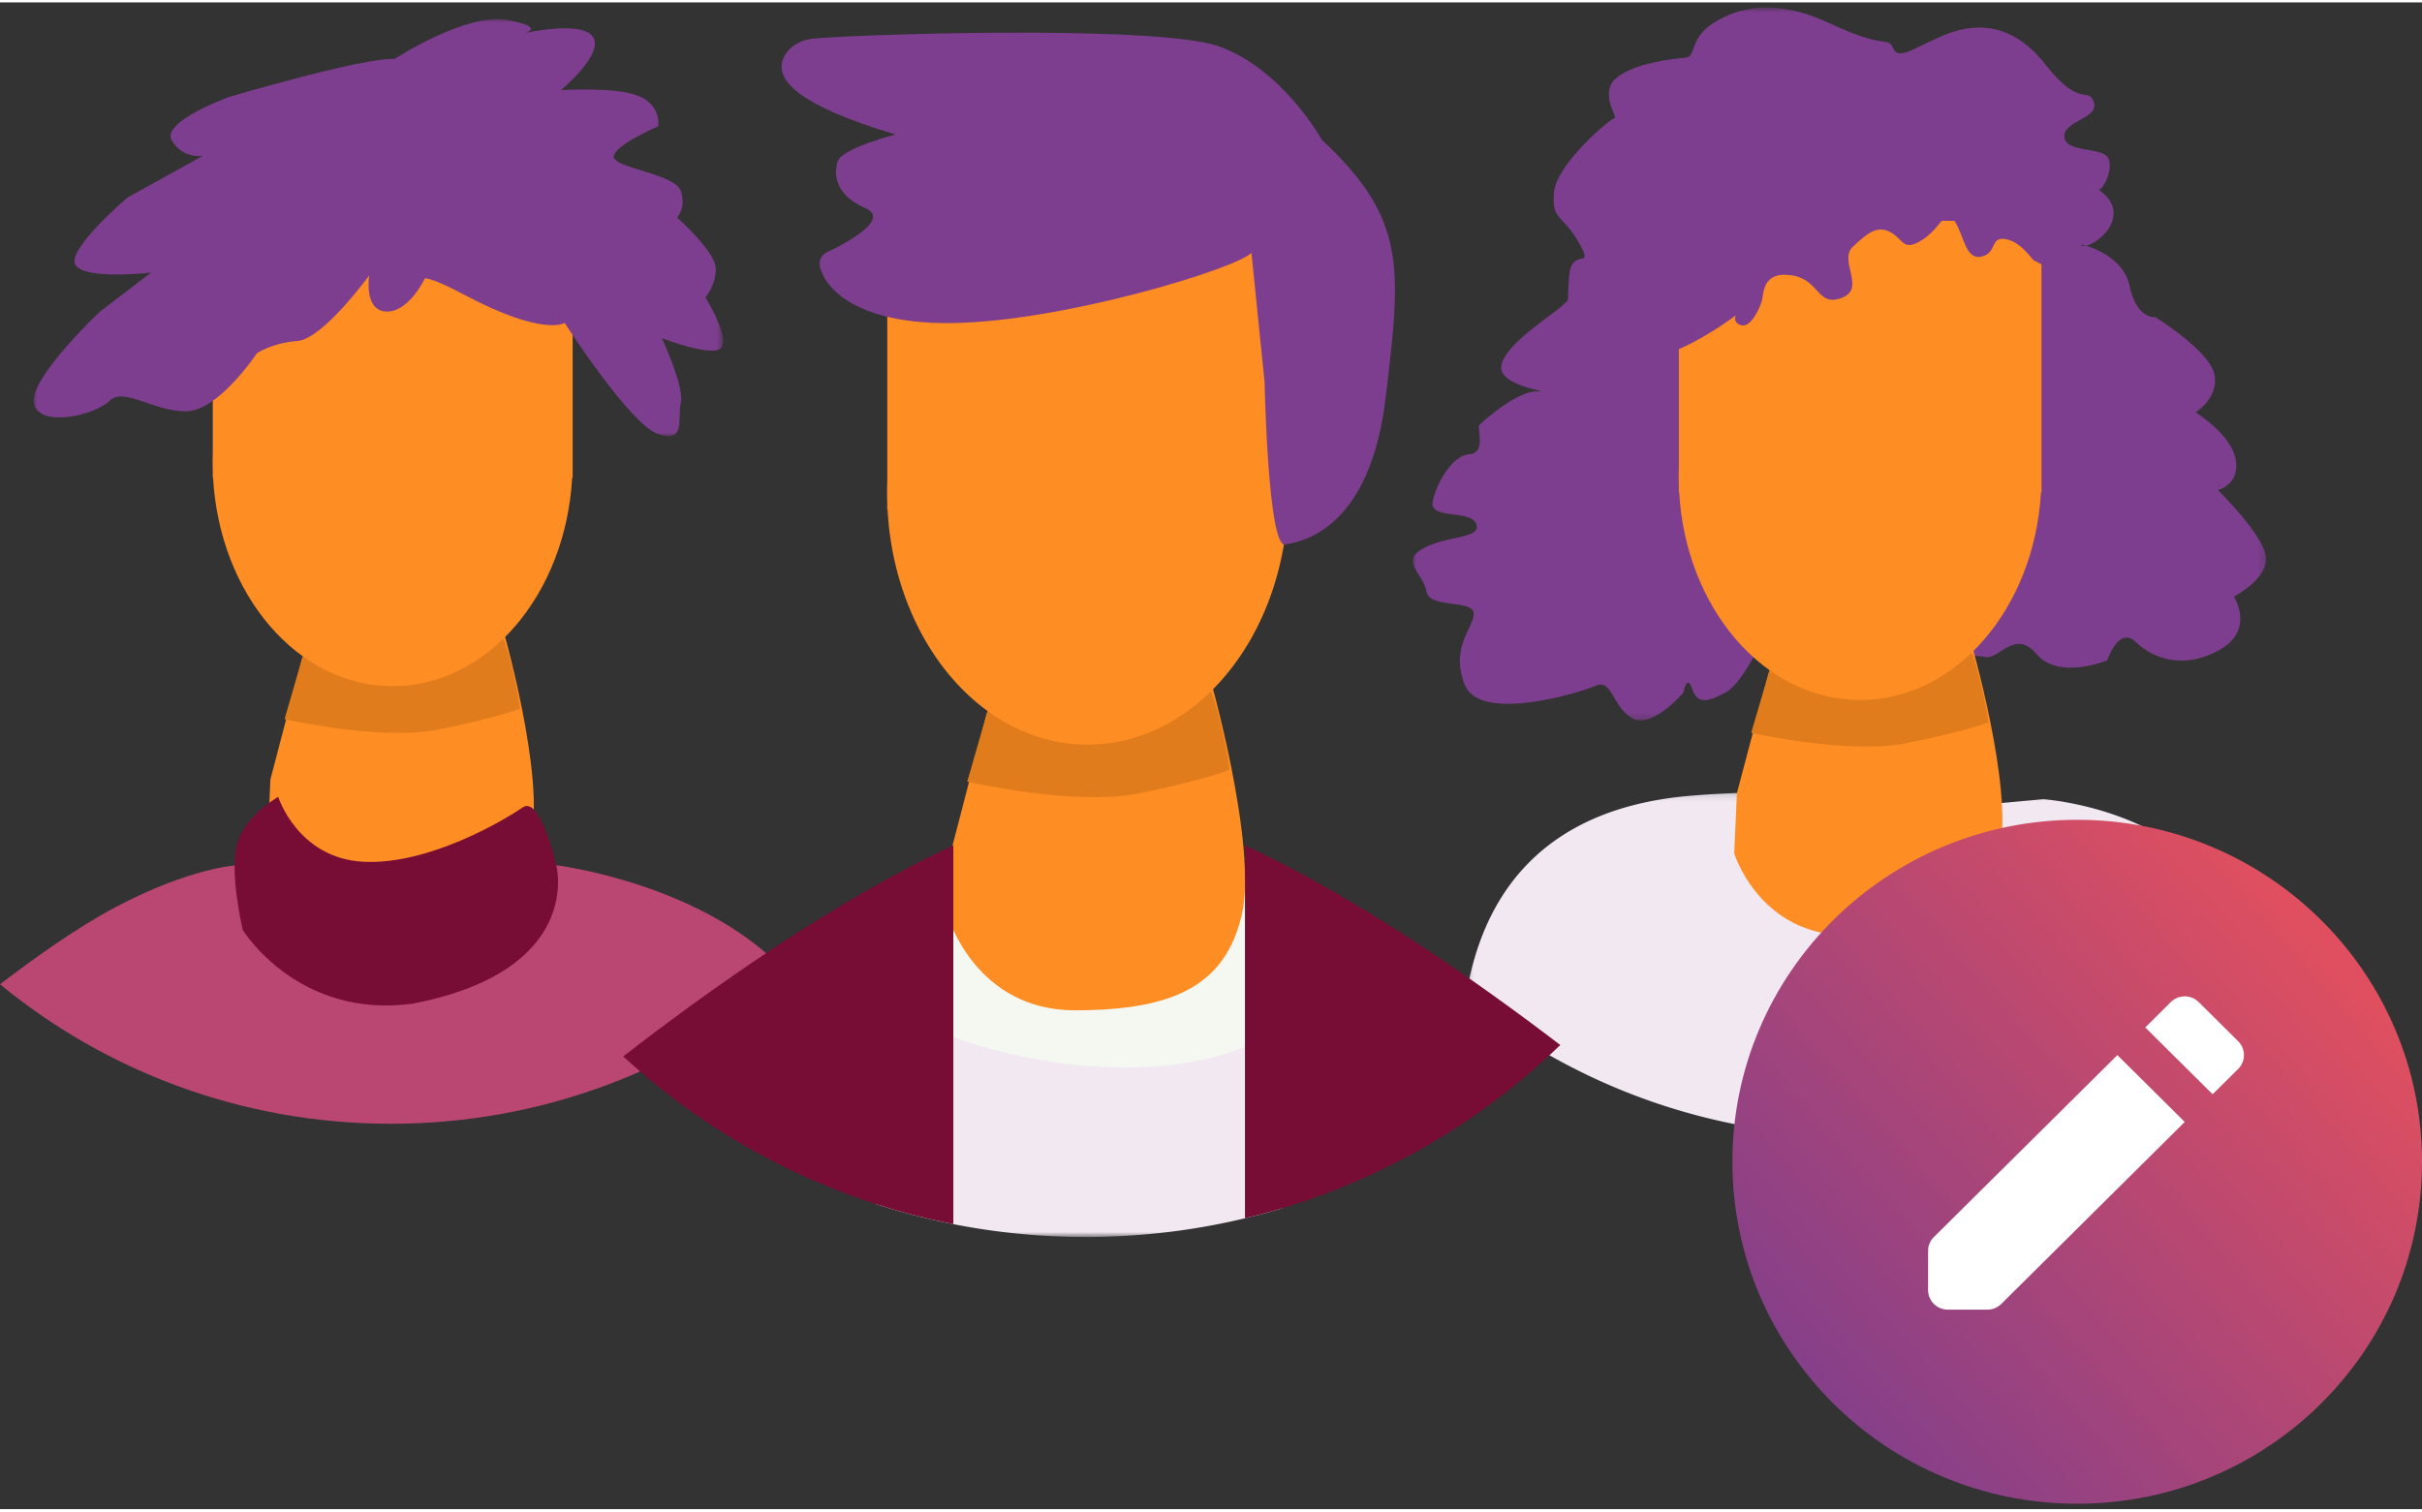
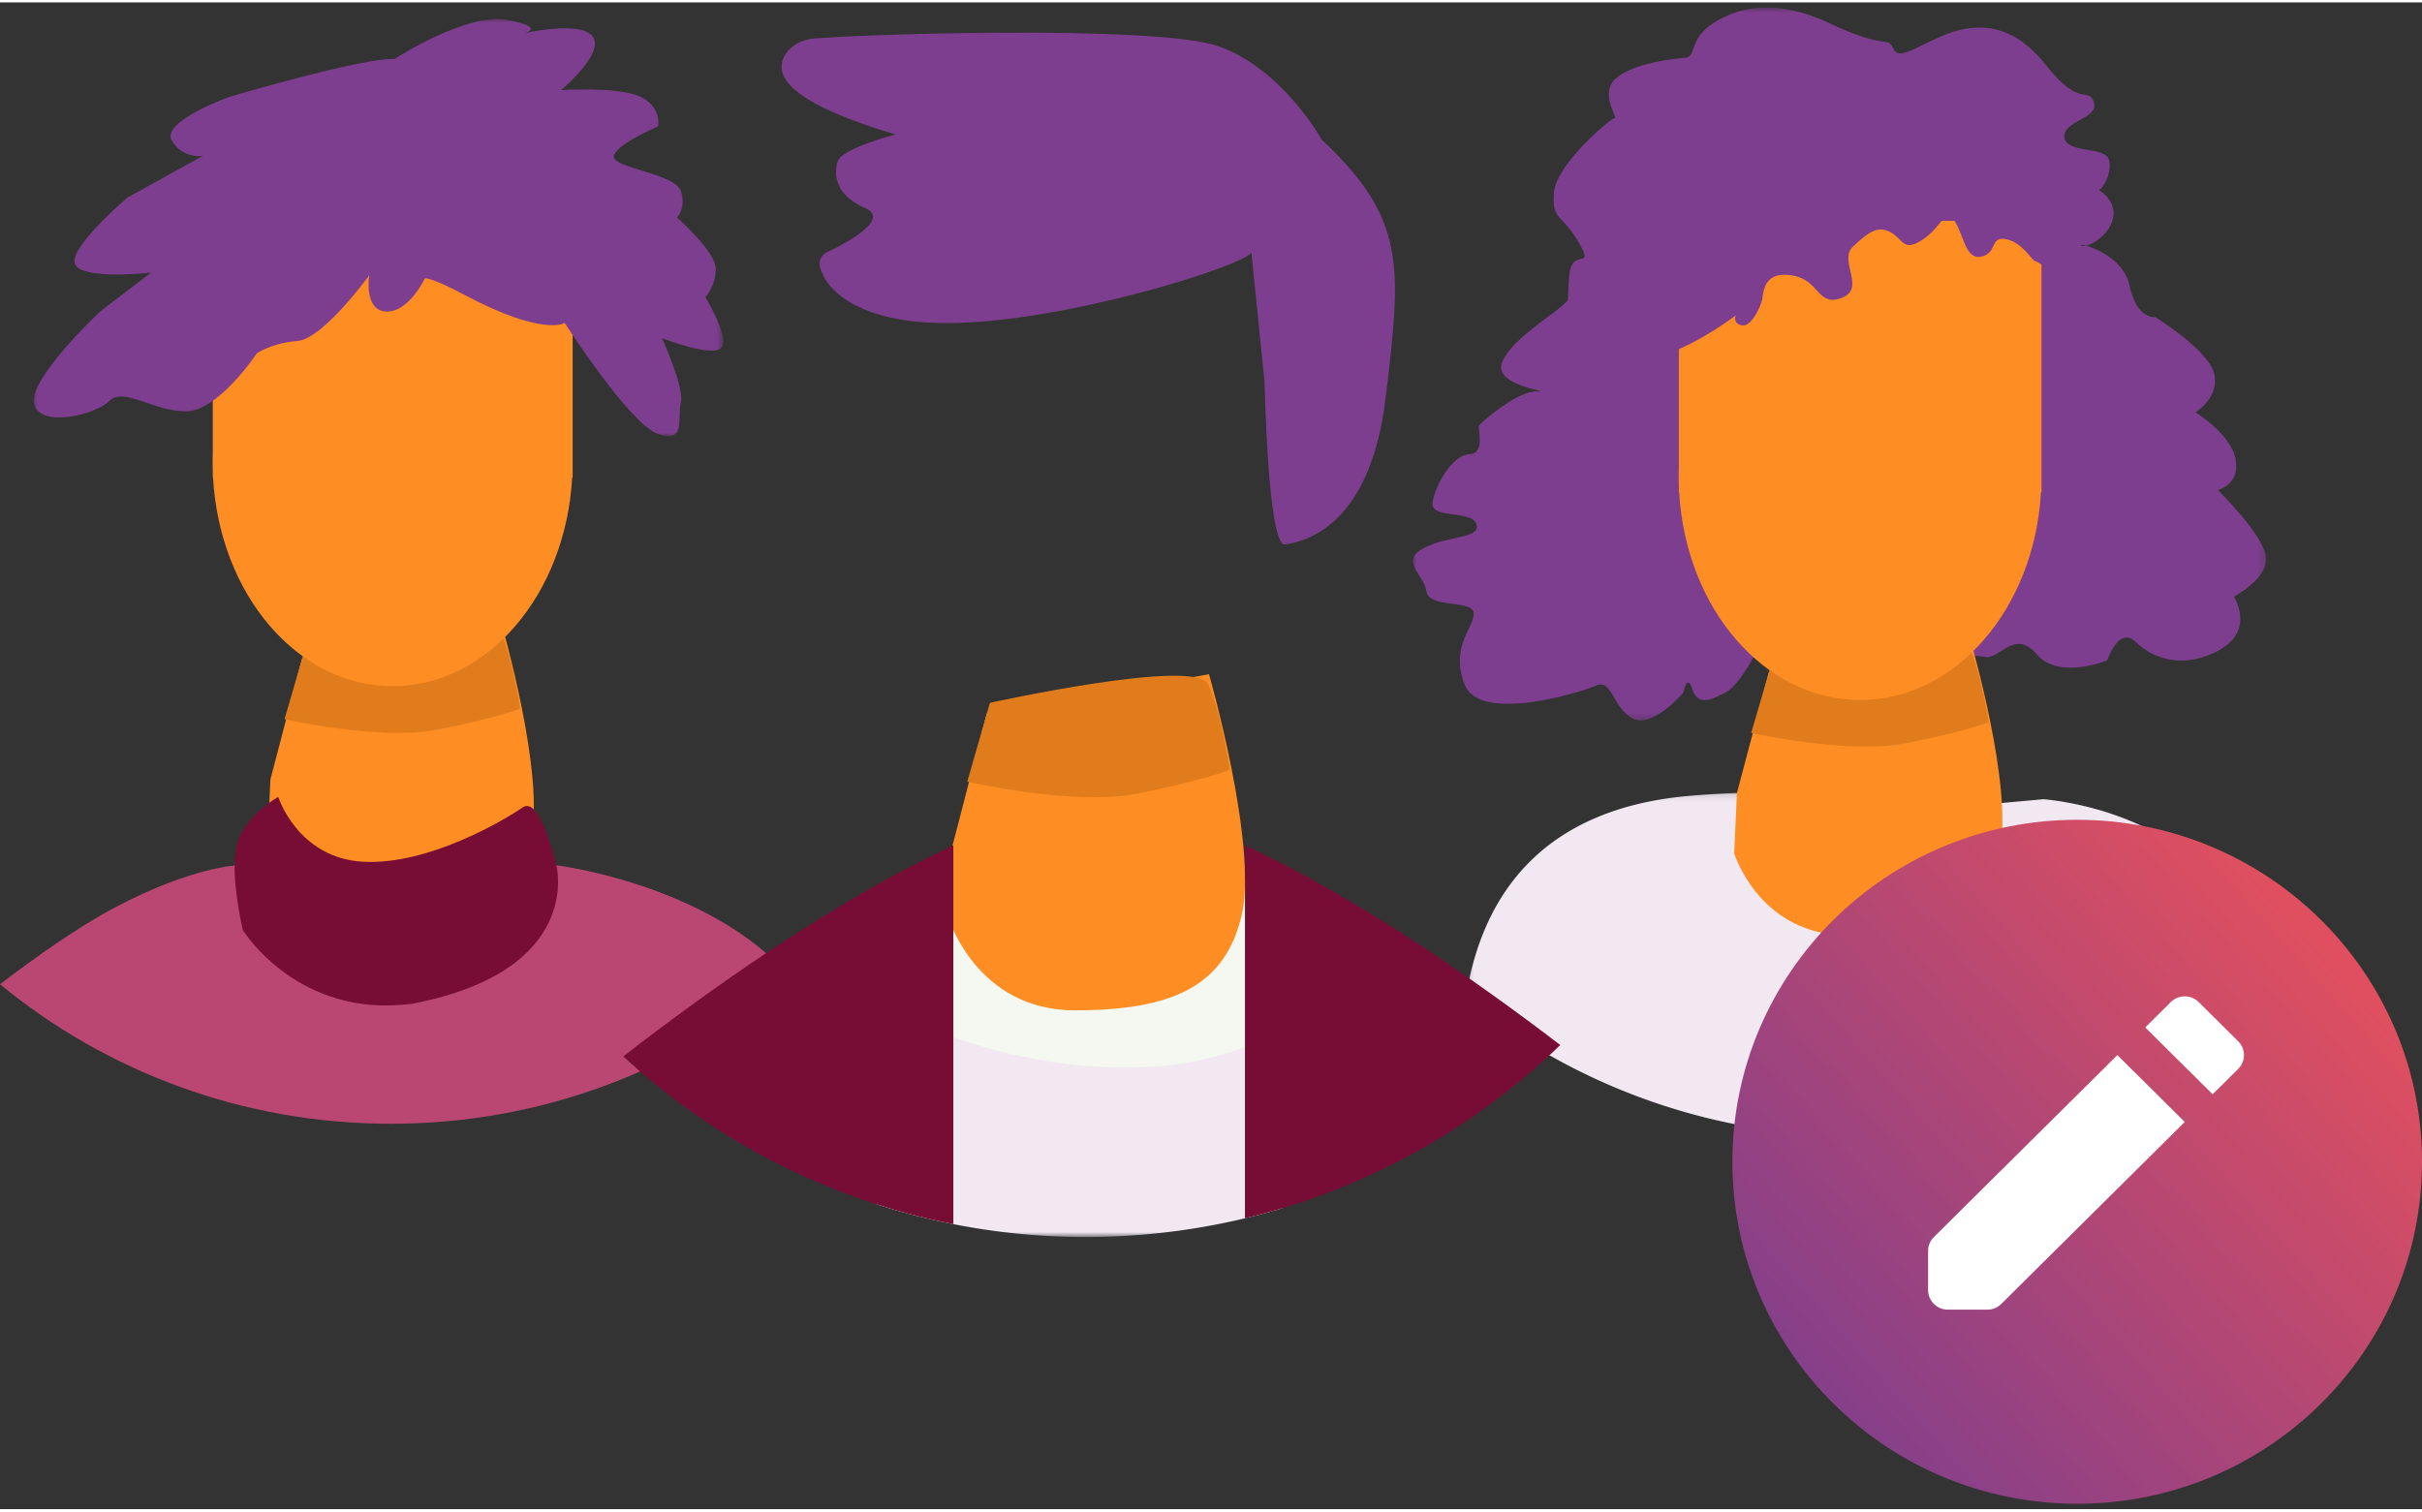
<svg xmlns="http://www.w3.org/2000/svg" xmlns:xlink="http://www.w3.org/1999/xlink" width="157" height="98" viewBox="0 0 360 224">
  <rect x="0" y="0" width="360" height="224" fill="#333333" stroke="none" />
  <defs>
    <path id="a" d="M0 0h102.5v62H0z" />
    <path id="c" d="M.212.112h116.856v51.149H.212z" />
    <path id="e" d="M0 .743h126.829v106.004H0z" />
    <path id="g" d="M.42.39h60.623v39.853H.42z" />
    <linearGradient id="i" x1="5.868%" x2="98.275%" y1="96.471%" y2="15.412%">
      <stop offset="0%" stop-color="#793D8F" />
      <stop offset="100%" stop-color="#E9515B" />
    </linearGradient>
  </defs>
  <g fill="none" fill-rule="evenodd">
    <path fill="#FE8D23" d="M44.927 97.438l-4.739 18.1-.394 8.985s3.685 12.24 16.848 12.24c13.162 0 20.007-3.256 22.244-12.501 2.238-9.245-4.343-31.902-4.343-31.902l-29.616 5.078z" />
    <path fill="#E17C1D" d="M45.322 96.136l-3.028 10.417s14.216 3.256 22.771 1.562c8.557-1.692 12.242-3.124 12.242-3.124s-1.184-7.813-2.896-11.329c-1.71-3.516-29.09 2.474-29.09 2.474" />
    <path fill="#FE8D23" d="M31.625 30.213V66.92c-.015.466-.028.932-.028 1.403 0 .47.013.936.028 1.401v.942h.045c.967 17.315 12.54 30.991 26.687 30.991 14.146 0 25.72-13.676 26.687-30.99h.073V30.212H31.625z" />
    <g transform="translate(5 2.48)">
      <mask id="b" fill="#fff">
        <use xlink:href="#a" />
      </mask>
      <path fill="#7E3E8F" d="M49.877 38.112S43 47.572 39.21 47.855c-3.79.283-6.035 1.836-6.035 1.836s-5.615 8.473-10.388 8.614c-4.772.141-9.404-3.671-11.51-1.553C9.171 58.87.89 60.846.047 57.176c-.842-3.672 9.826-13.698 9.826-13.698l7.58-5.79s-9.826 1.13-11.23-1.13c-1.404-2.259 7.72-10.026 7.72-10.026l11.23-6.214s-2.948.565-4.632-2.259c-1.685-2.824 8.562-6.495 8.562-6.495s19.511-5.79 24.564-5.65c0 0 10.668-6.92 16.704-5.79 6.035 1.13 2.526 1.978 2.526 1.978s8.563-1.977 10.247.565c1.684 2.542-4.773 7.907-4.773 7.907s8.001-.564 11.51.848c3.51 1.412 2.948 4.52 2.948 4.52s-6.597 2.823-6.597 4.518c0 1.695 9.124 2.542 9.966 5.084.842 2.542-.561 3.954-.561 3.954s5.755 5.083 5.755 7.625-1.545 4.236-1.545 4.236 3.65 5.932 2.387 7.485-8.843-1.413-8.843-1.413 3.368 7.344 2.807 9.603c-.561 2.26.842 6.072-3.369 4.66-4.21-1.412-13.896-16.522-13.896-16.522s-3.114 2.104-15.02-4.236c-4.771-2.542-5.754-2.4-5.754-2.4s-2.386 5.083-5.755 4.942c-3.369-.142-2.527-5.366-2.527-5.366" mask="url(#b)" />
    </g>
    <path fill="#B94772" d="M58.098 166.712c22.687 0 43.433-8.216 59.367-21.803-12.082-13.85-34.778-16.633-34.778-16.633H35.301s-6.845.26-18.165 6.25c-5.67 3-12.065 7.567-17.136 11.445 15.76 12.951 36.009 20.74 58.098 20.74" />
    <path fill="#770D35" d="M36.09 137.911s-2.105-8.855-.788-13.021c1.315-4.167 6.054-6.771 6.054-6.771s2.896 9.115 12.636 9.636c9.74.52 21.06-6.251 23.693-8.074 2.633-1.823 5.002 8.594 5.002 8.594s4.212 15.626-21.324 20.574c-17.111 2.344-25.272-10.938-25.272-10.938" />
    <g>
      <g transform="translate(217.59 117.31)">
        <mask id="d" fill="#fff">
          <use xlink:href="#c" />
        </mask>
        <path fill="#F1E8F1" d="M58.627 51.26c22.212 0 42.577-7.733 58.441-20.598-.468-4.454-1.552-9.25-3.718-13.762C106.453 2.532 86.117 1.147 86.117 1.147L69.14 2.705S56.938-1.276 33.773.628C10.608 2.532 3.534 16.554 1.058 26.766a83.569 83.569 0 0 0-.846 3.918C16.074 43.536 36.428 51.26 58.627 51.26" mask="url(#d)" />
      </g>
      <g transform="translate(210)">
        <mask id="f" fill="#fff">
          <use xlink:href="#e" />
        </mask>
        <path fill="#7E3E8F" d="M51.265 96.127s-2.563 5.323-4.818 6.491c-2.255 1.169-4.112 1.947-4.907-.52-.797-2.466-1.327.52-1.327.52s-4.774 5.582-7.693 3.765c-2.917-1.818-2.917-5.842-5.304-4.803-2.388 1.038-17.243 5.582-19.497-.13-2.254-5.713 1.46-8.57 1.326-10.646-.133-2.078-6.631-.65-7.029-3.246-.398-2.597-3.979-4.414-.53-6.362 3.448-1.947 8.753-1.427 7.958-3.635-.796-2.207-6.897-.649-6.499-3.245.397-2.597 2.917-7.011 5.438-7.141 2.52-.13 1.193-3.895 1.458-4.284.265-.39 5.703-5.194 8.621-5.064 2.918.13-5.968-.649-5.305-3.895.663-3.245 7.692-7.53 9.019-8.828 1.325-1.298.663.13 1.06-4.414.398-4.544 3.847-.65 1.46-4.934-2.388-4.284-4.112-3.245-3.714-7.529.398-4.285 8.488-11.036 9.019-11.036.53 0-2.388-3.765.265-5.972 2.652-2.207 8.488-2.856 10.213-2.986 1.724-.13.53-2.856 4.244-5.193 3.713-2.337 9.15-3.766 17.374.13 8.223 3.895 8.488 1.817 9.284 3.635.796 1.817 2.785.13 7.294-1.818C83.185 3.04 88.888 2.65 94.06 9.272c5.173 6.62 6.366 3.116 7.162 5.583.796 2.466-4.642 2.725-4.377 5.193.266 2.466 6.101 1.298 6.632 3.375.53 2.078-1.061 4.414-1.46 4.414-.397 0 2.388 1.169 2.123 3.895-.266 2.727-3.846 4.933-4.775 4.414-.929-.52 6.1.909 7.162 5.972 1.06 5.064 3.846 4.674 3.846 4.674s7.958 4.933 8.753 8.439c.796 3.505-2.784 5.712-2.784 5.712s5.305 3.246 5.968 7.011c.663 3.765-2.652 4.544-2.652 4.544s6.896 6.751 7.16 9.997c.266 3.246-4.774 5.842-4.774 5.842s3.183 4.934-2.122 7.92c-5.304 2.985-9.947 1.297-12.466-1.169-2.52-2.466-4.244 2.726-4.244 2.726s-7.162 2.987-10.478-.908-5.57.908-7.693.39c-2.122-.52-26.79-.39-26.79-.39l-6.986-.78z" mask="url(#f)" />
      </g>
      <path fill="#FE8D23" d="M262.945 99.502l-4.775 18.046-.397 8.959s3.714 12.203 16.976 12.203c13.263 0 20.16-3.245 22.414-12.463 2.255-9.218-4.376-31.808-4.376-31.808l-29.842 5.063z" />
      <path fill="#E17C1D" d="M263.343 98.204l-3.05 10.386s14.323 3.246 22.945 1.559c8.62-1.688 12.334-3.117 12.334-3.117s-1.193-7.79-2.918-11.294c-1.724-3.506-29.31 2.466-29.31 2.466" />
      <path fill="#FE8D23" d="M249.543 32.476v36.598c-.016.465-.03.93-.03 1.4 0 .468.014.933.03 1.397v.939h.045c.974 17.263 12.636 30.899 26.89 30.899 14.252 0 25.916-13.636 26.89-30.9h.073V32.477h-53.898z" />
      <path fill="#7E3E8F" d="M233.59 50.427s8.4 3.722 13.705 1.991c5.305-1.73 10.699-5.886 10.699-5.886s-.53 1.126.884 1.472c1.415.346 2.741-2.683 3.006-3.635.266-.953 0-4.414 4.333-3.809 4.332.606 3.802 4.76 7.515 3.376 3.714-1.385-.53-5.54 1.68-7.617 2.211-2.077 3.625-3.202 5.57-2.164 1.946 1.039 1.857 3.03 4.776 1.126 2.918-1.905 3.36-4.934 4.774-2.77 1.415 2.164 1.591 5.799 3.978 5.28 2.388-.52 1.239-3.03 3.626-2.597 2.387.433 3.979 3.203 4.244 3.203.265 0 6.366 3.72 6.366 3.72l-3.006-10.904-21.574-12.29-30.504 2.25-19.541 22.243s-.796 6.751-.53 7.011" />
    </g>
    <g>
      <g transform="translate(129.66 143.299)">
        <mask id="h" fill="#fff">
          <use xlink:href="#g" />
        </mask>
        <path fill="#F1E8F1" d="M50.972.39h-40.48C4.951.39.42 4.919.42 10.452v24.866a101.389 101.389 0 0 0 31.299 4.926c10.197 0 20.04-1.51 29.324-4.309V10.451c0-5.533-4.532-10.06-10.071-10.06" mask="url(#h)" />
      </g>
      <path fill="#F5F8F1" d="M131.84 149.55s15.253 8.79 35.395 8.79c20.143 0 26.402-8.985 26.402-8.985l-5.281-19.731s-21.316 3.32-22.098 3.32c-.783 0-27.378 2.15-27.378 2.15l-8.8 14.456h1.76z" />
      <path fill="#FE8D23" d="M146.702 105.596l-5.28 20.365-.44 10.11s4.107 13.772 18.773 13.772c14.668 0 22.294-3.663 24.788-14.065 2.493-10.403-4.84-35.897-4.84-35.897l-33 5.715z" />
      <path fill="#E17C1D" d="M147.142 104.13l-3.374 11.721s15.84 3.663 25.374 1.76c9.534-1.906 13.641-3.518 13.641-3.518s-1.32-8.79-3.227-12.747c-1.907-3.955-32.414 2.785-32.414 2.785" />
-       <path fill="#FE8D23" d="M131.88 29.955v41.301a46.852 46.852 0 0 0-.031 1.579c0 .529.014 1.054.031 1.578v1.059h.05c1.078 19.483 13.975 34.87 29.737 34.87 15.763 0 28.66-15.387 29.737-34.87h.081V29.955H131.88z" />
      <path fill="#7E3E8F" d="M122.257 40.348s2.445 7.52 19.164 7.325c16.721-.195 42.633-8.205 44.589-10.45l1.955 19.241s.49 24.517 3.03 24.126c2.544-.39 12.615-2.246 14.962-21.782 2.346-19.535 3.129-26.568-9.485-38.386 0 0-5.77-10.452-15.254-13.87-9.484-3.419-58.277-1.662-61.014-1.075-2.738.586-4.205 2.637-4.01 4.395.197 1.759 1.859 5.275 16.917 9.768 0 0-8.018 2.052-8.605 4.005-.587 1.954-.391 4.982 4.107 6.935 4.498 1.954-5.672 6.544-5.672 6.544s-1.955.781-.684 3.224" />
      <path fill="#7E3E8F" d="M152.862 26.087s-5.182-1.563-5.28-4.298c-.098-2.735 1.076-2.637 3.911-2.637 2.836 0-5.378-4.396-5.378-4.396l18.579-4.493s-1.271 2.54-.293 3.712c.977 1.172 8.31 2.93 11.146 5.08 2.836 2.148 5.378 3.027 5.77 5.86.39 2.832-.196 7.912-.196 7.912l-22.197 1.953-6.062-8.693z" />
      <path fill="#770D35" d="M141.702 125.326c-17.816 8.259-36.7 21.781-49.065 31.37 13.483 12.433 30.35 21.255 49.065 24.933v-56.303zM231.913 155.002c-12.337-9.435-30.076-21.893-46.865-29.676v55.434c17.95-4.29 34.042-13.347 46.865-25.758" />
    </g>
    <g>
      <g transform="translate(257.5 121.52)">
        <ellipse cx="51.25" cy="50.84" fill="url(#i)" rx="51.25" ry="50.84" />
        <path fill="#FFF" d="M29.948 62.031a2.884 2.884 0 0 0-.86 2.059v5.823c.003 1.607 1.315 2.91 2.935 2.912h5.87a2.931 2.931 0 0 0 2.075-.853l27.267-27.054-10.015-9.935-27.272 27.048zM75.18 32.925L69.31 27.1a2.952 2.952 0 0 0-4.15 0l-3.79 3.77 10.01 9.936 3.795-3.765a2.895 2.895 0 0 0 0-4.117h.005z" />
      </g>
    </g>
  </g>
</svg>